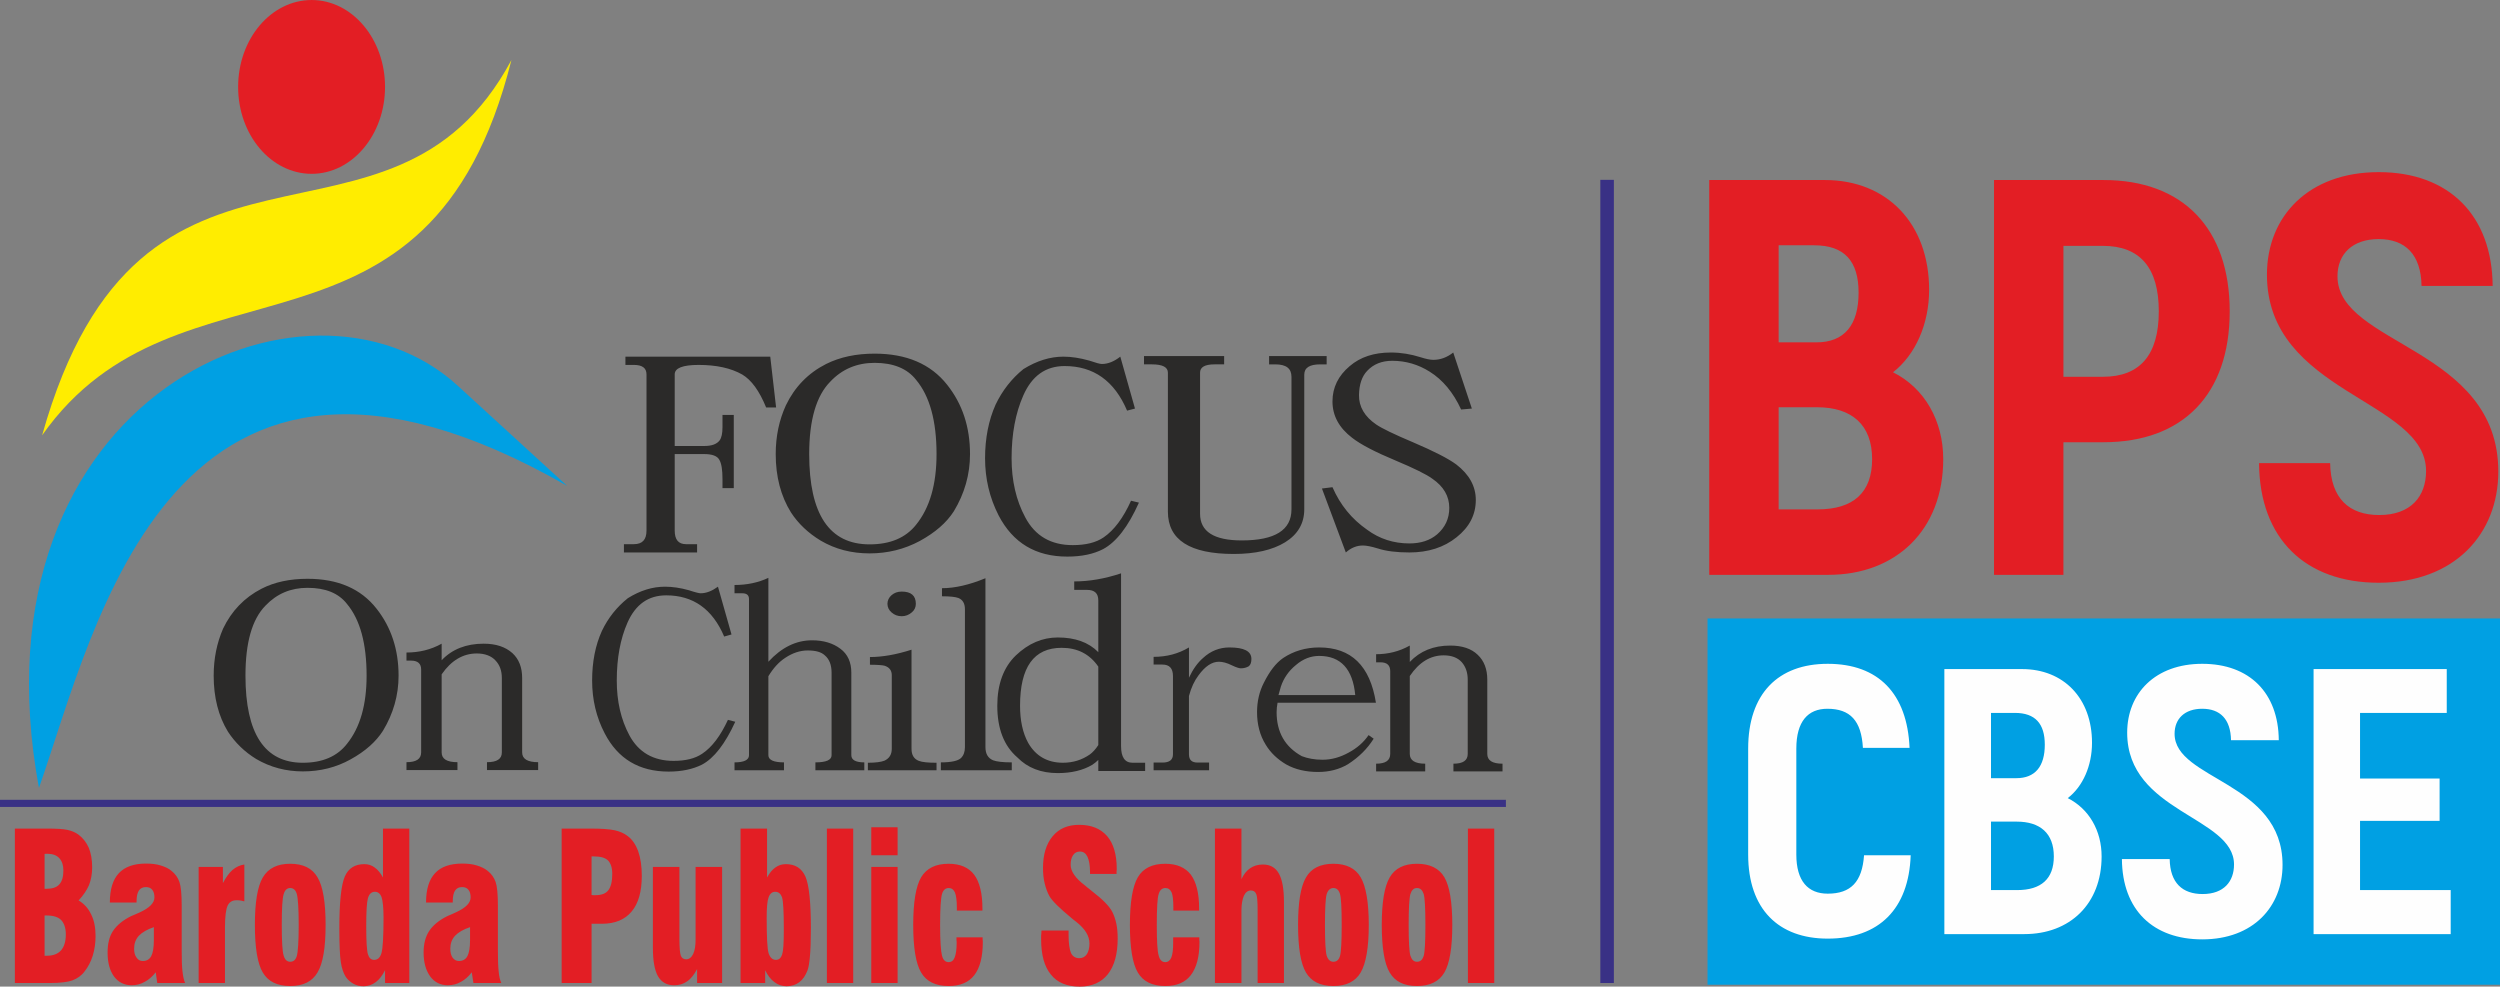
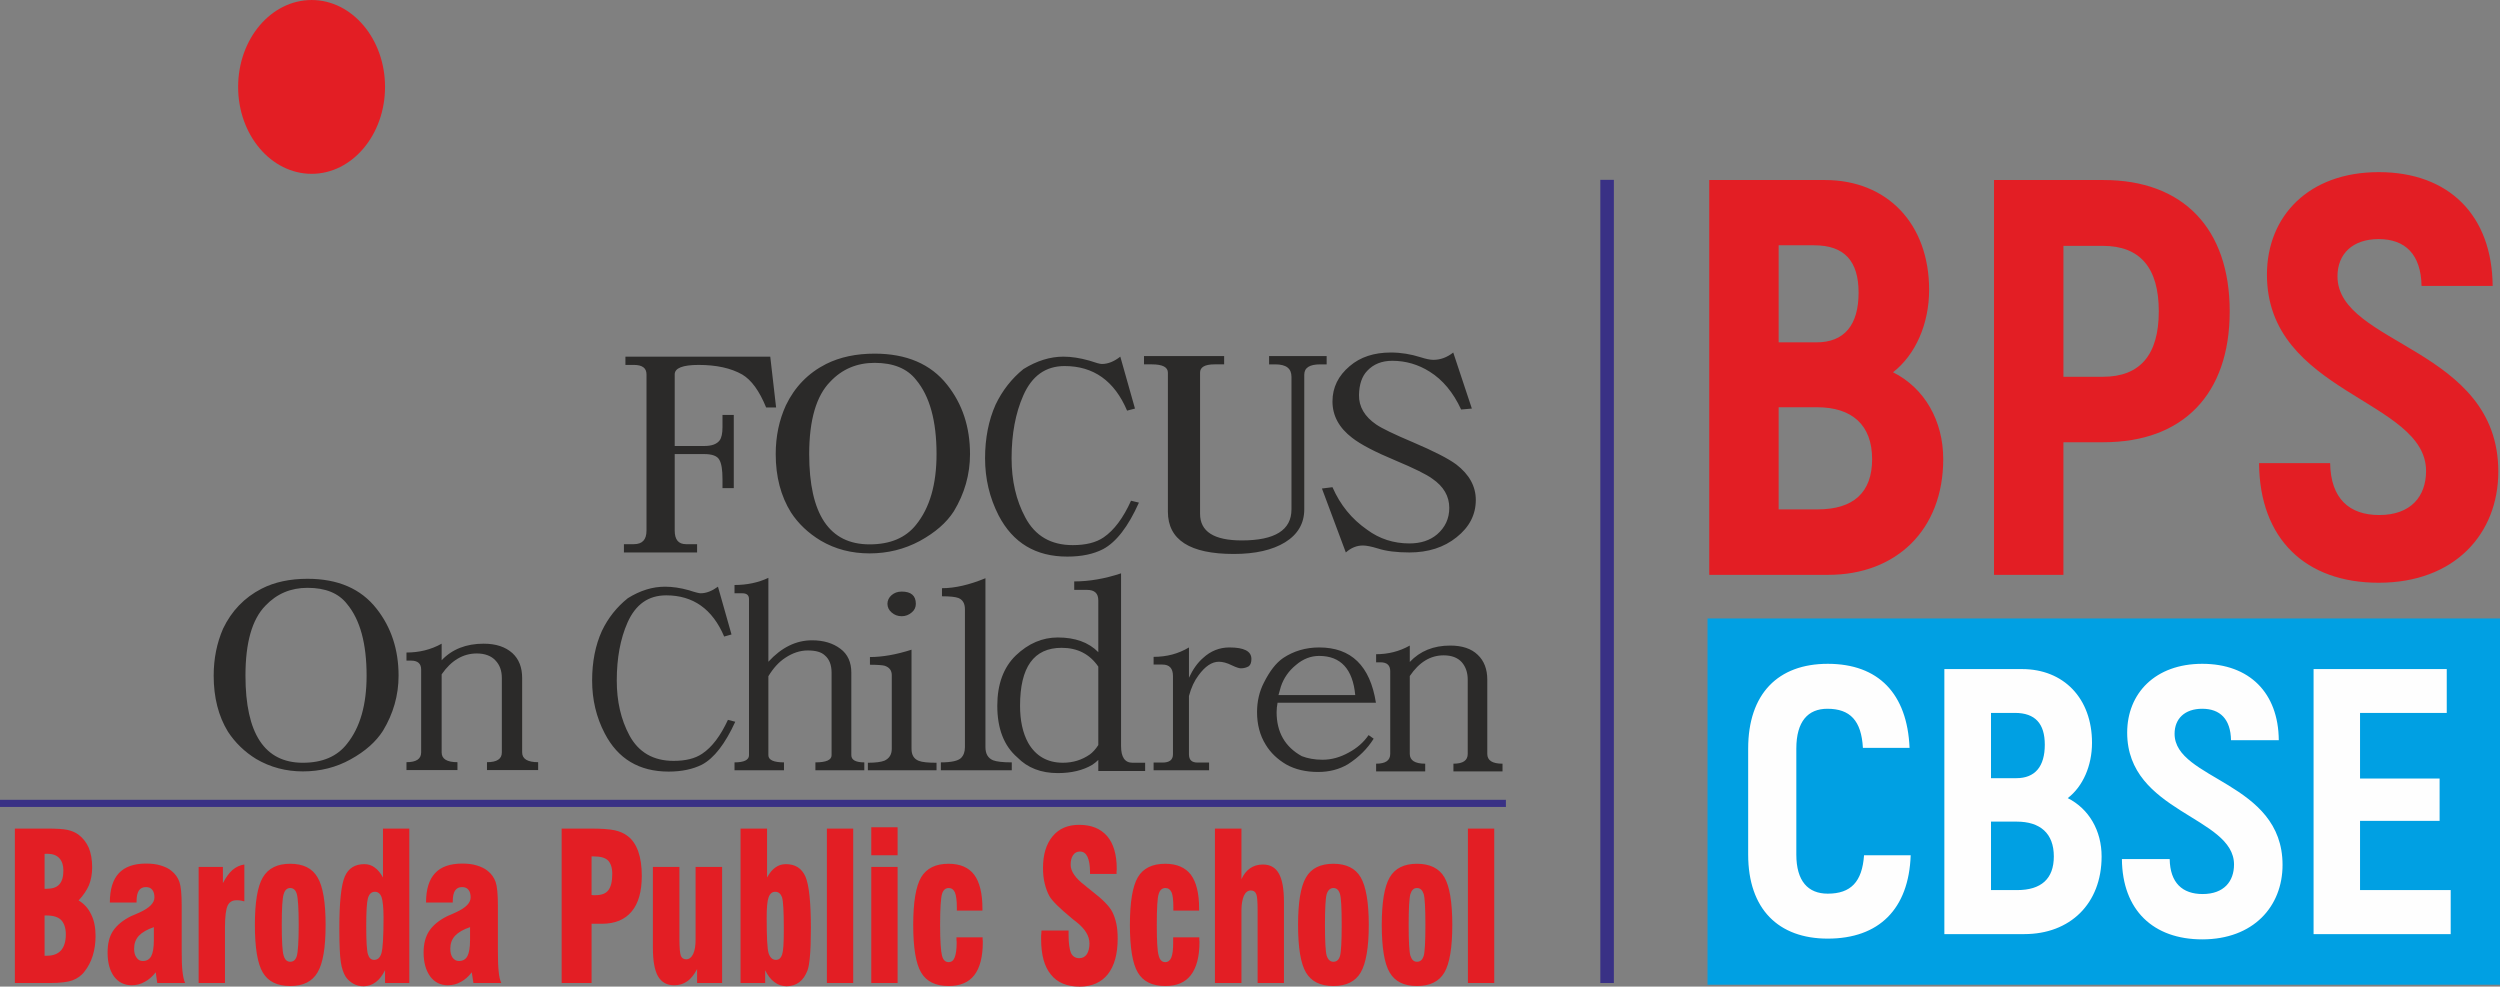
<svg xmlns="http://www.w3.org/2000/svg" xml:space="preserve" width="551.195" height="217.524" fill-rule="evenodd" clip-rule="evenodd" image-rendering="optimizeQuality" shape-rendering="geometricPrecision" text-rendering="geometricPrecision" viewBox="0 0 13291 5245">
  <rect x="0" y="0" width="13291" height="5245" fill="#808080" stroke="none" />
  <path fill="#E31E24" fill-rule="nonzero" d="M237 4725h10c31 0 54-7 68-23 15-16 22-41 22-74 0-28-7-50-22-66-14-15-35-23-62-23h-10c-2 0-4 1-6 1zm0 356h13c33 0 58-10 75-29 16-19 25-47 25-84 0-35-9-60-25-77-16-16-42-24-77-24h-11zM79 5226v-821h170c51 0 88 2 110 7s42 13 58 25c24 18 42 41 55 70 12 30 18 64 18 104 0 35-6 67-17 95-12 27-30 54-55 81 30 18 52 43 67 75 16 32 23 70 23 115 0 36-5 71-15 104-10 32-25 60-43 83-17 23-39 38-65 48-25 9-65 14-118 14zm739-297c-36 12-63 28-80 46-17 19-25 41-25 69 0 20 4 35 13 47q12 18 33 18c21 0 36-9 45-26s14-45 14-86zm18 297-8-57c-18 23-38 40-59 51q-31.5 18-69 18c-39 0-71-16-94-47-23-32-34-74-34-127 0-47 9-85 29-115s52-57 97-79c11-4 25-11 44-19 52-24 79-50 79-80 0-18-4-32-12-41-7-9-18-14-33-14-17 0-30 6-38 19-8 12-12 32-12 58v5H584q0-105 48-156t144-51c30 0 56 3 78 10 23 7 43 16 58 29 20 16 34 36 42 59q12 34.5 12 126v238c0 48 1 85 4 110 3 26 7 47 14 63zm220 0v-617h129v86c16-31 33-54 51-70 19-16 40-26 63-29v196c-8-2-15-4-23-5-7-1-13-1-19-1-23 0-38 10-47 29-9 20-14 58-14 115v296zm442-309c0 87 3 141 10 163 6 22 18 33 35 33s29-10 35-31 10-76 10-165c0-88-4-143-10-164s-18-32-35-32-29 11-35 33c-7 22-10 77-10 163m-143 0q0-180 42-252c29-49 77-73 146-73s117 24 145 72c29 48 43 133 43 253 0 121-14 205-43 253-28 48-76 72-145 72s-118-24-146-72c-28-47-42-132-42-253m638-176c-18 0-30 11-37 34-6 22-9 72-9 148q0 120 9 150t33 30q28.5 0 39-36c7-24 11-87 11-189 0-52-4-88-10-107q-10.5-30-36-30m183-336v821h-129v-68c-14 28-30 49-49 63-20 15-41 22-65 22-20 0-38-4-54-13s-30-21-41-37c-12-19-21-45-26-77s-8-92-8-181c0-139 10-231 29-275s54-66 104-66c21 0 39 6 55 18 16 11 31 29 44 53v-260zm323 524c-36 12-63 28-80 46-17 19-25 41-25 69 0 20 4 35 12 47 9 12 20 18 34 18 21 0 36-9 45-26s14-45 14-86zm18 297-9-57c-17 23-37 40-58 51q-31.5 18-69 18c-39 0-71-16-94-47-23-32-35-74-35-127 0-47 10-85 30-115s52-57 97-79c11-4 25-11 43-19 53-24 80-50 80-80 0-18-4-32-12-41-7-9-18-14-33-14-17 0-30 6-38 19-8 12-12 32-12 58v5h-142q0-105 48-156c31-34 80-51 144-51 30 0 56 3 78 10 23 7 42 16 58 29 20 16 34 36 42 59q12 34.5 12 126v238c0 48 1 85 4 110 2 26 7 47 14 63zm628-468c2 0 5 1 8 1h13c31 0 54-8 68-26q21-27 21-87c0-33-8-57-23-72-15-14-39-21-74-21h-13zm-159 468v-821h155c57 0 99 3 127 9 27 6 50 16 68 30 25 18 44 46 57 82 13 37 19 80 19 131q0 124.5-54 189c-36 43-88 65-158 65h-55v315zm853-617v617h-133v-74c-16 30-33 52-53 65q-28.5 21-69 21c-39 0-67-16-86-48-18-32-27-83-27-151v-430h141v381c0 49 3 80 8 92s15 18 28 18c16 0 28-10 37-28 9-19 13-44 13-78v-385zm282 132c-16 0-28 10-35 30-7 19-10 55-10 107 0 102 3 165 10 189q12 36 39 36c16 0 27-10 33-28s9-59 9-124v-17q0-130.5-9-162c-7-21-19-31-37-31m-184-336h141v260c13-24 28-42 44-53 16-12 35-18 56-18 50 0 84 22 104 66 19 44 29 136 29 275 0 65-2 114-5 148s-7 60-13 76c-11 28-25 49-44 63s-41 21-67 21c-24 0-46-7-65-22-19-14-36-35-49-63v68h-131zm599 821h-140v-821h140zm96-679v-149h140v149zm0 679v-617h140v617zm453-243h139v13c1 5 1 8 1 11q0 118.5-45 177c-30 39-76 58-137 58-69 0-118-24-146-72-28-47-42-132-42-253 0-120 14-205 42-253 29-48 77-72 146-72 62 0 107 20 136 58 29 39 44 99 44 180v11h-136v-17c0-37-4-64-10-79q-10.5-24-33-24c-18 0-30 11-36 32s-10 76-10 164c0 86 4 140 10 163 6 24 18 35 35 35 15 0 26-8 32-24 7-17 11-43 11-79 0-3 0-8-1-14zm452-36h144v24c0 45 5 77 13 96 9 18 24 27 44 27 17 0 30-7 40-21 9-14 14-33 14-57 0-40-23-78-70-115-8-6-14-11-18-14-1-1-4-3-7-6-63-52-103-91-118-117-11-20-19-43-25-67-6-25-9-52-9-82 0-72 17-128 51-169s81-61 141-61c65 0 114 20 149 60q51 60 51 174c0 4 0 8-1 14v13h-141v-10c0-36-5-63-14-82-9-18-22-27-40-27-15 0-27 6-36 19s-13 30-13 52c0 34 25 71 77 110 9 8 16 14 21 17 4 3 10 8 17 14 55 42 90 78 106 108 9 18 17 40 22 64s7 50 7 78c0 82-17 145-52 190q-52.5 66-150 66c-68 0-119-21-153-64-35-42-52-105-52-189v-17c1-6 1-15 2-28m700 36h139v13c0 5 1 8 1 11 0 79-16 138-46 177s-75 58-136 58c-69 0-118-24-146-72-28-47-42-132-42-253 0-120 14-205 42-253s77-72 146-72c61 0 107 20 136 58 29 39 44 99 44 180v11h-137v-17c0-37-3-64-9-79q-10.5-24-33-24c-18 0-30 11-36 32-7 21-10 76-10 164 0 86 3 140 10 163 6 24 18 35 35 35 14 0 25-8 32-24 7-17 10-43 10-79v-29m222 243v-821h141v269c12-26 27-45 46-58s41-20 68-20c39 0 67 16 85 48s27 82 27 151v431h-140v-382c0-49-2-80-8-92-5-12-14-18-28-18-15 0-28 9-37 28-8 19-13 45-13 78v386zm585-309c0 87 3 141 9 163q10.5 33 36 33c17 0 29-10 35-31q9-31.5 9-165c0-88-3-143-9-164s-18-32-35-32q-25.5 0-36 33c-6 22-9 77-9 163m-143 0q0-180 42-252c28-49 77-73 146-73 68 0 117 24 145 72s43 133 43 253c0 121-15 205-43 253s-77 72-145 72c-69 0-118-24-146-72-28-47-42-132-42-253m588 0c0 87 3 141 9 163 7 22 18 33 35 33 18 0 29-10 36-31q9-31.5 9-165c0-88-3-143-9-164-7-21-18-32-36-32-17 0-28 11-35 33-6 22-9 77-9 163m-143 0q0-180 42-252c28-49 77-73 145-73 69 0 118 24 146 72s42 133 42 253c0 121-14 205-42 253s-77 72-146 72-117-24-145-72c-28-47-42-132-42-253m598 309h-140v-821h140z" />
  <path fill="#393185" fill-rule="nonzero" d="M0 4252h8006v38H0z" />
  <path fill="#E31E24" d="M1657 0c215 0 390 207 390 462s-175 462-390 462c-216 0-391-207-391-462S1441 0 1657 0" />
-   <path fill="#FFED00" d="M2719 319C2281 2067 951 1282 224 2314 751 436 2074 1524 2719 319" />
-   <path fill="#00A0E3" d="M3015 2583C910 1379 506 3340 207 4189c-385-2089 1434-2866 2227-2138z" />
  <path fill="#2B2A29" fill-rule="nonzero" d="m4095 1896 31 270h-53c-36-88-78-146-127-175-60-34-137-51-232-51-85 0-127 17-127 50v381h157c40 0 67-10 82-30 10-14 15-37 15-70v-65h60v389h-60v-48c0-48-5-83-17-103-11-20-38-30-80-30h-157v407q0 72 60 72h59v44h-389v-44h53c45 0 67-24 67-72v-831c0-33-22-50-67-50h-45v-44zM4650 1880c169 0 298 55 385 165 82 103 122 226 122 369 0 108-29 210-86 304-39 61-99 113-181 158q-123 66-267 66c-95 0-182-22-260-68-66-40-119-90-158-150-54-87-81-190-81-310 0-94 18-180 54-259 47-98 119-172 214-220 74-37 160-55 258-55m-27 1014c110 0 192-35 247-104 73-90 109-215 109-376 0-176-36-308-109-395-47-60-121-90-220-90-94 0-173 33-236 100-74 75-112 203-112 385q0 480 321 480M5653 1896c43 0 88 7 138 21 35 12 57 18 67 18 32 0 65-13 98-39l78 276-42 11c-67-158-178-237-332-237-101 0-174 52-220 157-41 93-62 204-62 333 0 119 24 224 73 315q78 147 252 147c68 0 123-13 164-41 56-38 105-104 146-195l42 10c-57 128-121 210-190 247-52 27-115 40-191 40-168 0-289-73-365-219-48-94-72-195-72-304 0-106 19-202 56-285 36-75 85-138 148-189 71-44 142-66 212-66M6508 1893v44h-51c-52 0-77 15-77 44v750c0 95 74 142 222 142q264 0 264-165v-705c0-44-28-66-86-66h-33v-44h306v44h-34c-57 0-85 18-85 55v716c0 74-34 133-102 175-67 41-158 62-273 62-233 0-350-75-350-225v-739c0-29-28-44-85-44h-42v-44zM7394 1874c55 0 107 9 158 25 28 9 51 14 68 14 38 0 73-13 106-39l99 298-57 5c-42-91-98-158-167-201-60-38-127-58-199-58-56 0-100 18-133 53-28 29-43 72-44 129-1 62 30 115 92 157 29 20 95 52 197 95q165 70.5 228 117c69 53 104 116 104 189q0 117-102 198c-67 54-151 81-251 81-68 0-124-7-167-21-36-11-62-16-80-16-33 0-63 12-91 37l-127-340 56-7c41 94 102 169 184 226 66 49 142 73 225 73q90 0 147-48c43-37 65-84 65-141 0-62-30-114-90-155-31-23-96-55-196-97-108-45-185-85-231-121-69-53-104-117-104-193 0-74 31-137 92-188 56-48 129-72 218-72M1635 3077c162 0 284 53 367 159 78 99 117 218 117 356 0 104-28 202-83 293-37 58-94 109-172 152-77 43-162 64-254 64-90 0-173-22-248-66-62-38-112-87-150-145-51-83-76-183-76-298 0-91 17-174 50-250 45-94 113-165 204-212 70-36 152-53 245-53m-25 978c105 0 183-34 235-101 70-87 104-208 104-362 0-170-34-297-104-381-45-58-115-86-210-86-89 0-163 31-224 95-71 73-106 196-106 372 0 308 102 463 305 463M2348 3422v88c56-59 131-88 223-88 66 0 116 17 153 50 35 32 52 76 52 133v395c0 35 29 52 85 52v42h-272v-42c53 0 79-17 79-52v-395c0-39-11-70-34-94-22-24-56-37-99-37-73 0-136 37-187 111v415c0 35 28 52 84 52v42h-271v-42c52 0 78-17 78-52v-441c0-31-18-47-54-47h-24v-43c67 0 130-15 187-47M3535 3119c39 0 82 6 128 19 33 11 54 16 62 16 30 0 60-12 92-35l72 254-39 11c-62-146-165-219-308-219-95 0-163 48-206 145-38 86-57 189-57 308 0 110 22 207 67 291 49 91 128 136 235 136 63 0 114-12 152-38 53-35 98-96 137-180l39 10q-81 177-177 228c-48 24-107 37-177 37-157 0-270-68-340-203-45-86-67-180-67-281 0-99 17-187 52-264q49.5-103.5 138-174c66-41 131-61 197-61" />
  <path fill="#2B2A29" fill-rule="nonzero" d="M4085 3072v446c70-76 147-114 232-114 61 0 111 15 151 45 39 29 58 72 58 127v439c0 25 23 38 69 38v42h-260v-42c58 0 86-13 86-38v-439c0-41-12-72-36-92-19-18-49-26-91-26-40 0-80 13-119 39-34 22-64 55-90 98v420c0 25 28 38 83 38v42h-263v-42c51 0 77-13 77-38v-830c0-21-12-31-36-31h-41v-44c67 0 127-13 180-38M4846 3454v527c0 33 13 54 39 64 18 7 49 10 94 10v40h-365v-40c41 0 70-4 88-11q39-18 39-63v-392c0-25-13-42-39-50-12-3-38-5-77-5v-41c66 0 140-13 221-39m-52-309c50 0 75 22 75 65 0 18-7 34-22 46-15 13-33 20-53 20-22 0-39-7-54-20-14-12-22-28-22-46s8-34 22-46 31-19 54-19M5239 3074v898c0 36 14 59 41 70 18 7 51 11 99 11v42h-377v-42c56 0 91-8 107-23 14-14 21-33 21-58v-733c0-31-12-51-35-60q-24-9-87-9v-43c69 0 146-18 231-53" />
  <path fill="#2B2A29" fill-rule="nonzero" d="M5624 3389c92 0 164 26 215 78v-275c0-38-20-56-60-56h-68v-45c79 0 162-14 249-43v919c0 58 20 88 61 88h67v44h-249v-59c-9 9-20 18-32 26-49 29-110 44-183 44-90 0-161-28-215-83-72-62-107-154-107-275 0-114 33-204 98-267 67-64 141-96 224-96m215 572v-417c-46-67-111-100-195-100-148 0-221 103-221 308 0 78 14 144 43 197 40 70 102 106 185 106 54 0 101-15 143-44 15-11 31-28 45-50M6321 3442v161q31.5-67.5 75-105c40-37 87-56 140-56 78 0 117 20 117 61 0 18-4 31-14 39-12 7-26 11-42 11-9 0-25-5-48-16-26-13-49-19-69-19q-55.5 0-108 72c-22 29-39 65-51 110v310c0 30 15 44 46 44h61v41h-295v-41h47c37 0 56-14 56-44v-416c0-41-19-61-56-61h-47v-41c69 0 131-16 188-50M7013 3442c171 0 271 98 302 294h-523c-3 16-5 33-5 50 0 107 45 185 134 234 31 12 68 19 110 19 48 0 94-13 139-38 45-24 80-55 106-93l27 19c-33 53-78 98-137 136-46 27-98 41-158 41-65 0-122-13-170-40-46-27-83-62-109-105-31-50-46-108-46-173q0-85.5 36-156c31-62 65-106 103-132 56-37 120-56 191-56m-216 253h408c-13-138-77-208-192-208-44 0-86 16-124 49-38 31-64 69-79 113-3 10-7 25-13 46M7495 3432v87c55-58 126-87 215-87 63 0 112 16 146 49q51 48 51 132v395c0 35 27 52 81 52v41h-261v-41c51 0 76-17 76-52v-395c0-38-11-69-32-93q-33-36-96-36c-70 0-130 36-180 110v414c0 35 28 52 82 52v41h-261v-41c50 0 75-17 75-52v-440c0-31-17-47-52-47h-23v-43c64 0 124-15 179-46" />
  <path fill="#E31E24" fill-rule="nonzero" d="M10064 1979c120-93 192-258 192-438 0-354-225-584-554-584h-615v2099h633c362 0 611-240 611-615 0-204-99-378-267-462m-419-675c161 0 236 84 236 252 0 171-75 264-224 264h-201v-516zm18 1404h-207v-543h204c185 0 293 93 293 276 0 177-99 267-290 267m1520-1751h-582v2099h369v-705h213c423 0 671-255 671-696s-248-698-671-698m-3 1046h-210v-696h210c198 0 297 117 297 348s-99 348-297 348m1466 1095c405 0 636-261 636-591 0-660-855-672-855-1038 0-120 81-198 219-198 141 0 225 81 228 249h378c-3-374-231-605-606-605-372 0-594 234-594 545 0 633 846 663 846 1044 0 135-81 234-249 234-159 0-258-87-261-276h-378c3 405 249 636 636 636" />
  <path fill="#00A0E3" stroke="#00A0E3" stroke-width="18.227" d="M9087 3297h4195v1929H9087z" />
  <path fill="#FEFEFE" fill-rule="nonzero" d="M9717 4990c272 0 431-157 441-443h-248c-10 141-70 204-193 204-105 0-167-67-167-208v-563c0-145 62-212 165-212 121 0 181 63 189 208h248c-12-288-165-447-435-447-264 0-423 159-423 451v563c0 290 161 447 423 447m1276-747c81-62 129-173 129-294 0-237-151-392-372-392h-413v1409h425c243 0 411-161 411-413 0-137-67-253-180-310m-281-453c108 0 159 57 159 169 0 115-51 178-151 178h-135v-347zm12 942h-139v-364h137c124 0 197 62 197 185 0 119-67 179-195 179m984 262c272 0 427-175 427-396 0-443-574-451-574-697 0-80 54-133 147-133 95 0 151 55 153 167h254c-2-251-155-406-407-406-250 0-399 157-399 366 0 425 568 445 568 701 0 90-54 157-167 157-107 0-173-59-175-186h-254c2 272 167 427 427 427m839-262v-368h423v-225h-423v-349h461v-233h-708v1409h729v-234z" />
  <path fill="#393185" fill-rule="nonzero" d="M8580 956v4270h-72V956z" />
</svg>